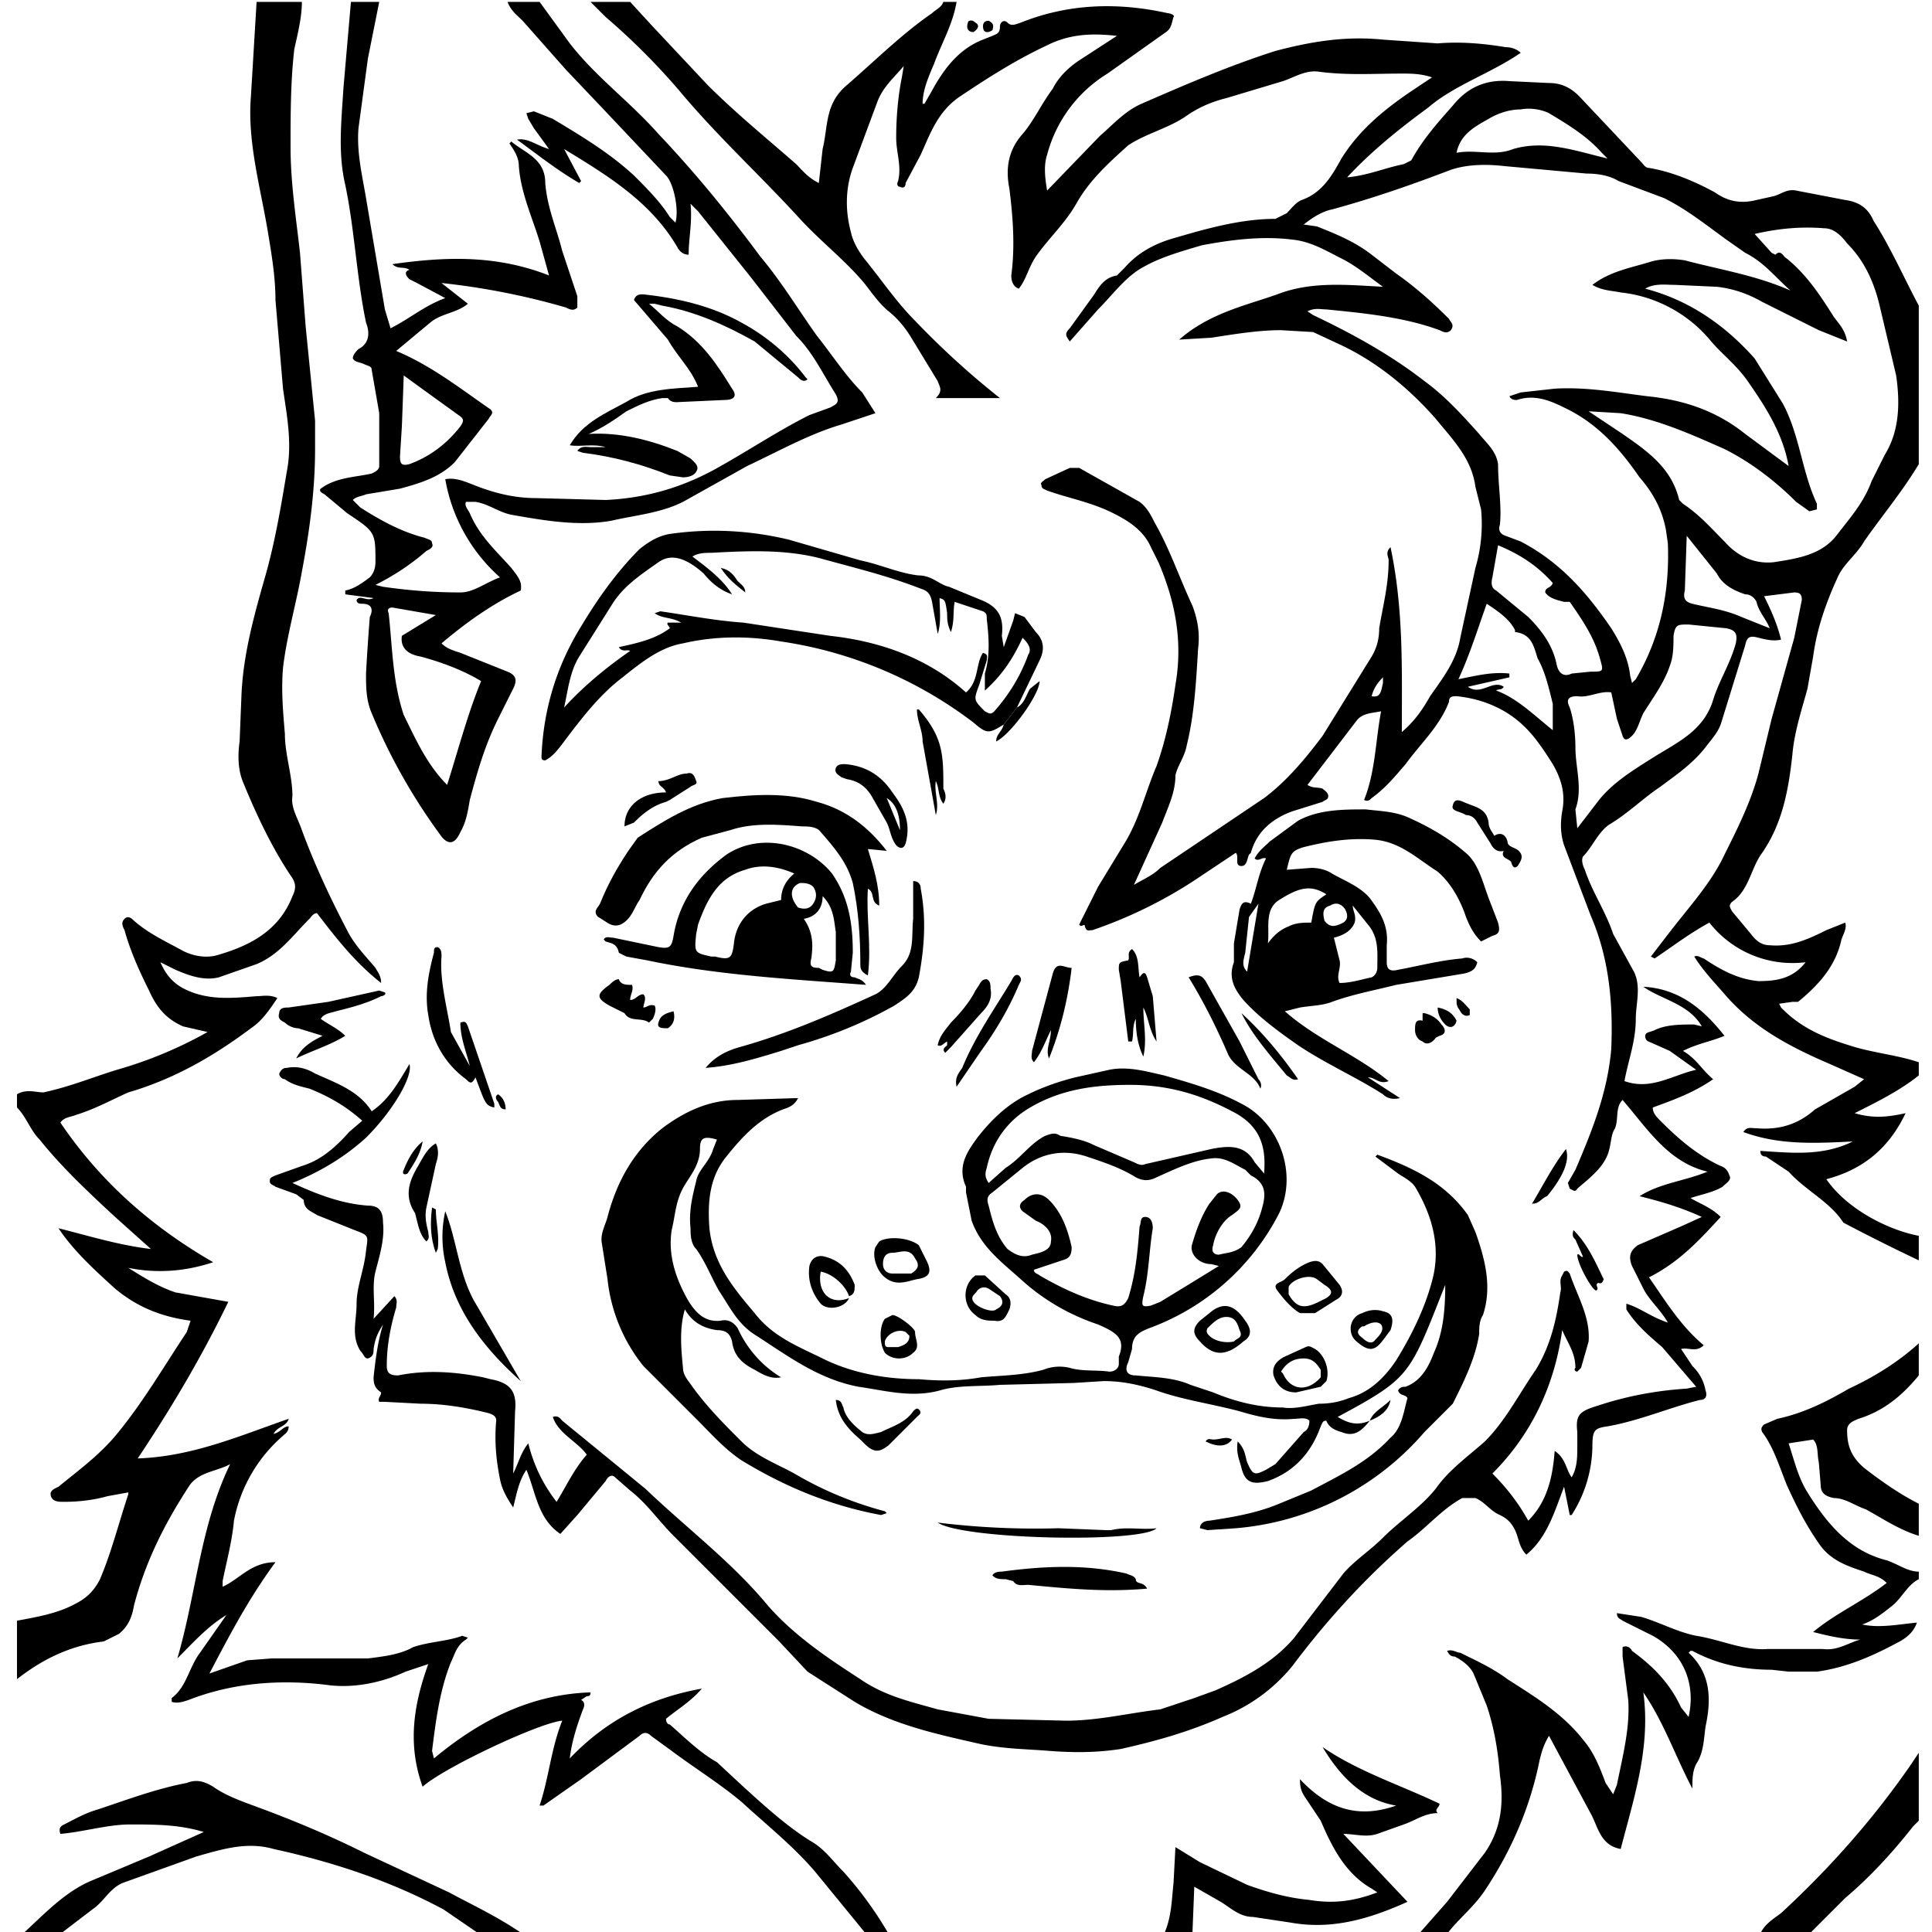
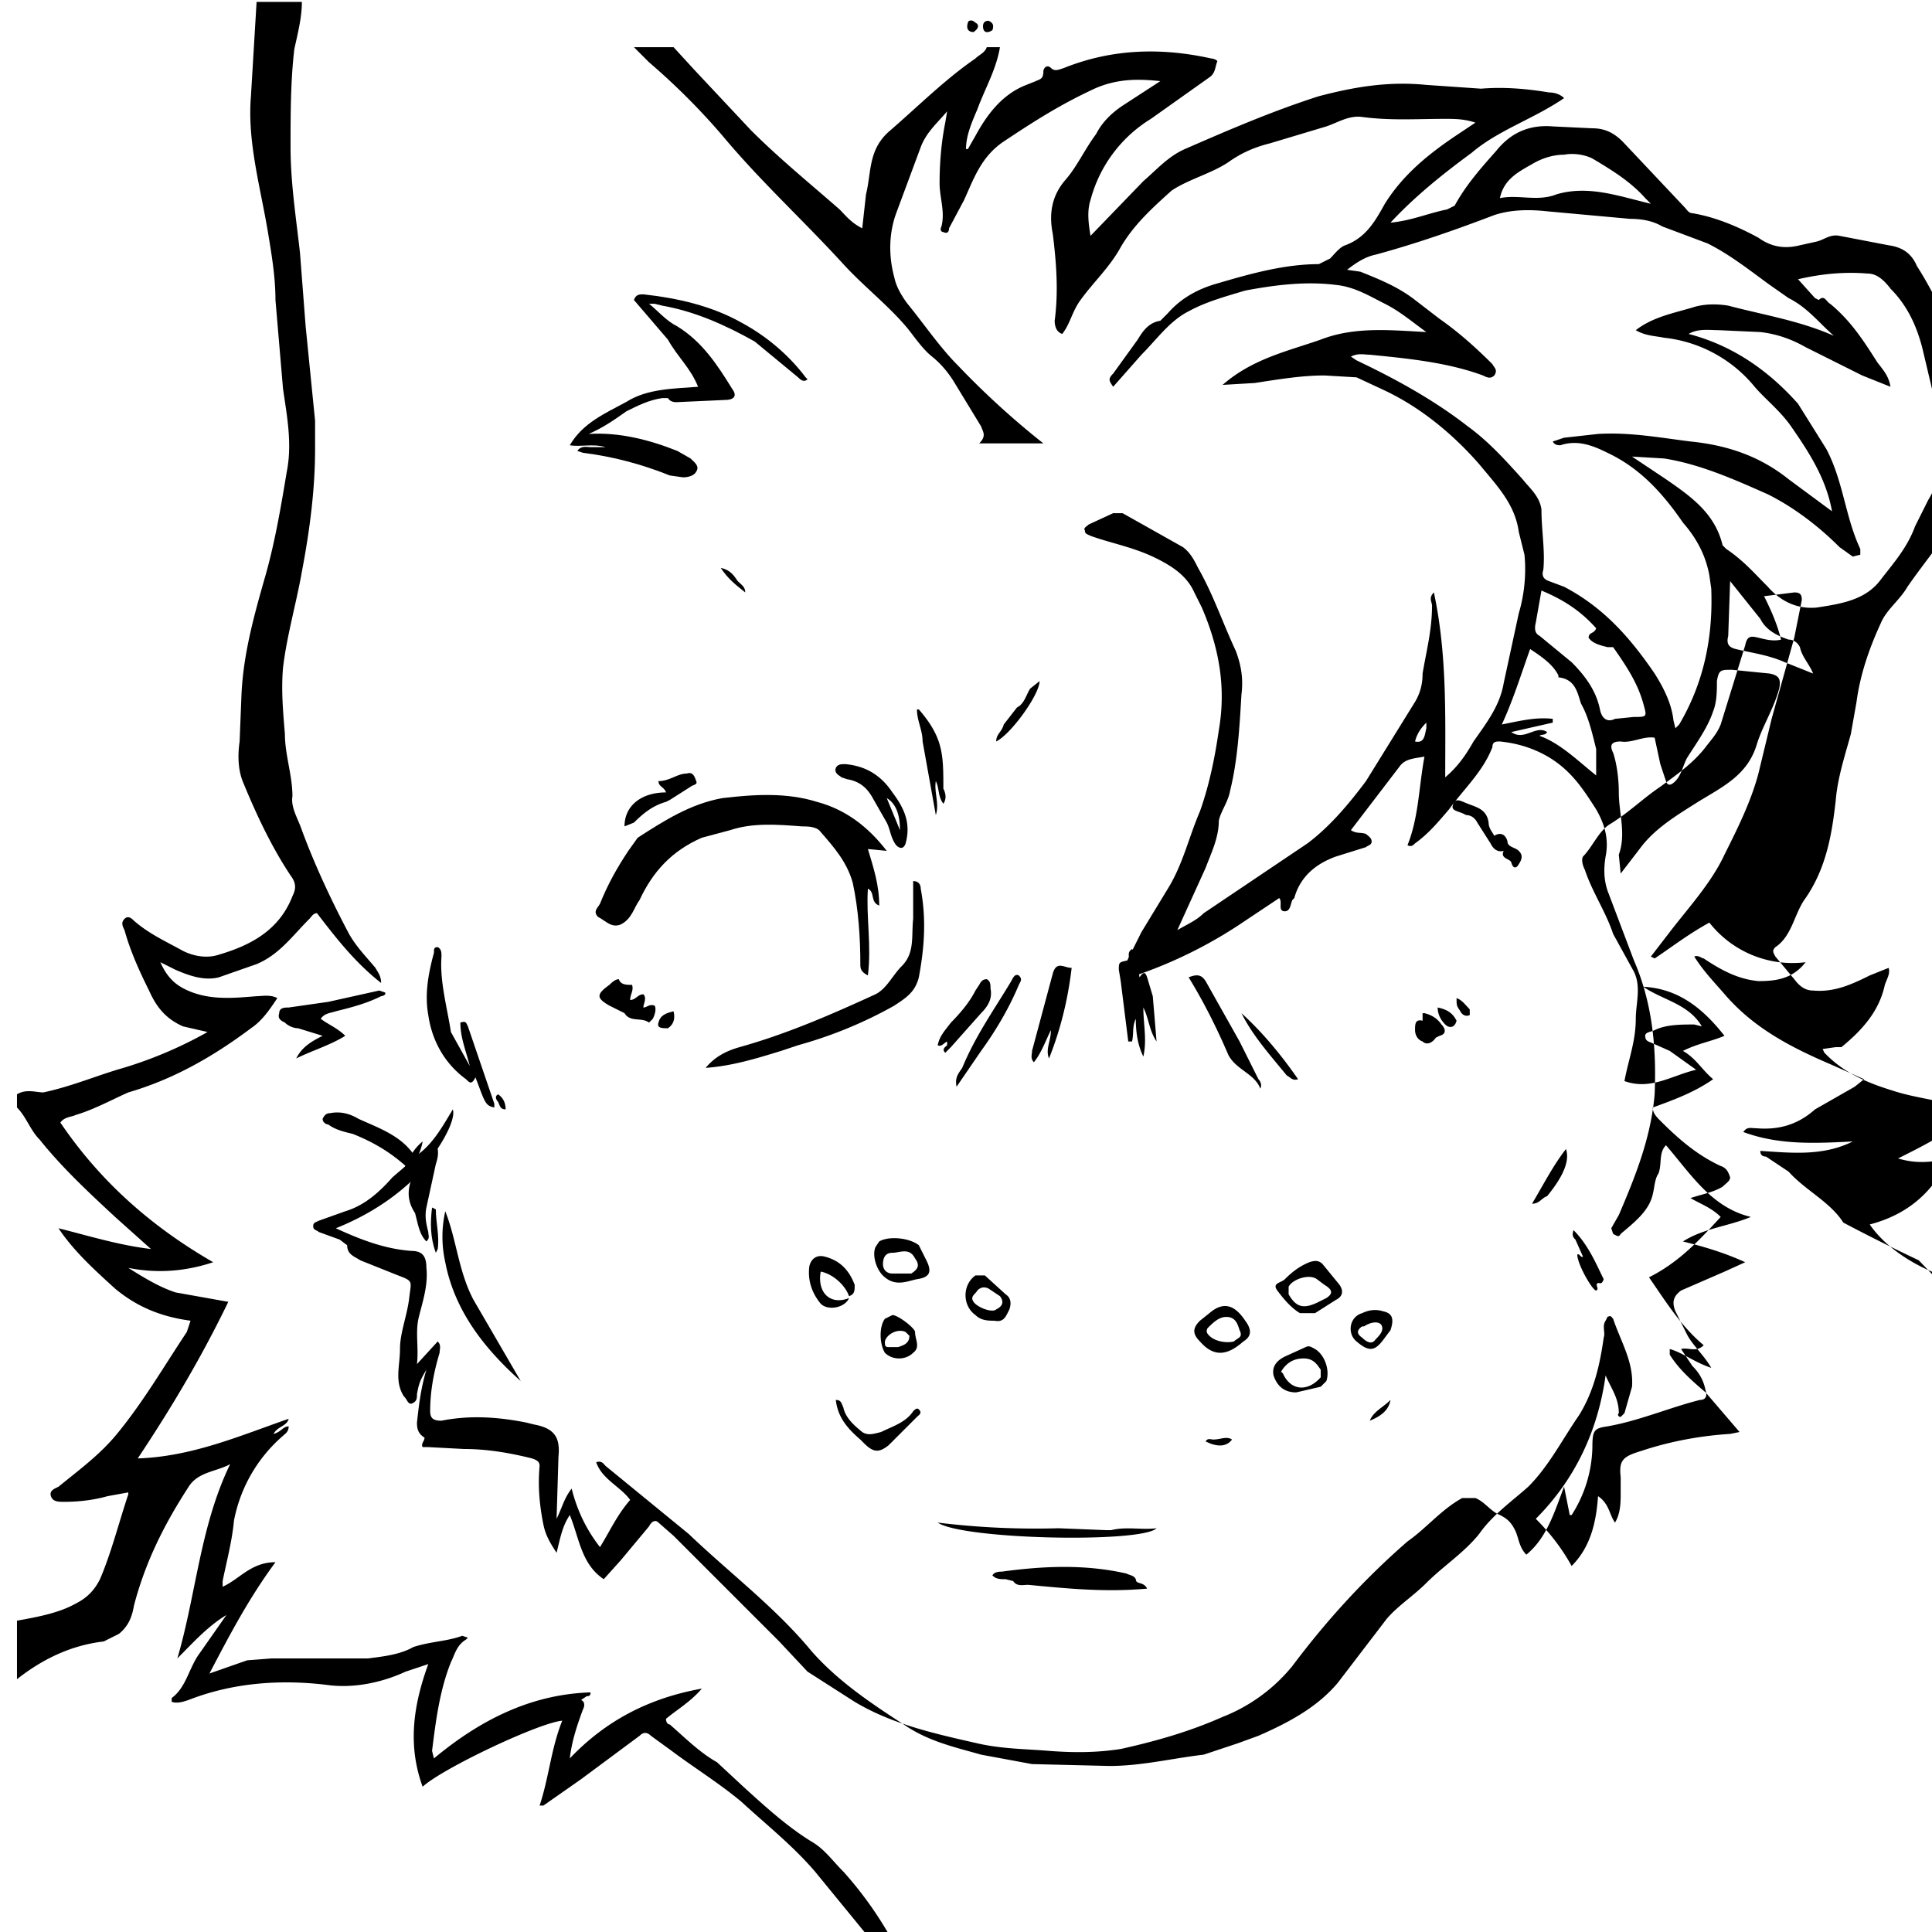
<svg xmlns="http://www.w3.org/2000/svg" xml:space="preserve" viewBox="0 0 1008 1024" width="192" height="192">
-   <path d="M1009 668a1015 1015 0 0 1-40-20c-7-11-20-17-29-27l-12-8c-2 0-3-1-3-3 16 1 33 3 49-5-20 1-39 2-58-5 2-3 4-2 7-2 12 1 22-2 31-10l21-12 5-4-18-8c-21-9-40-19-55-36-6-7-12-13-17-21 2-1 4 1 5 1 9 6 18 11 29 12 9 0 18-1 25-10a56 56 0 0 1-51-21c-11 6-20 13-29 19l-2-1 10-13c10-13 22-26 29-41 7-14 14-28 18-43l7-29 12-43 4-20c0-3-1-4-4-4l-16 2c4 8 7 15 9 23-4 1-8 0-12-1s-6-1-7 4l-13 42c-2 5-5 8-8 12-7 9-16 15-24 21-9 6-17 14-27 20-6 4-9 12-14 17-1 2 0 5 1 7 4 12 11 22 15 34l11 20c4 8 1 17 1 25 0 12-4 22-6 33 14 5 25-3 38-6l-14-10-9-4c-2-1-4-1-4-4 0-2 3-2 5-3 6-3 14-3 21-3l4 1c-7-12-21-14-31-21 19 1 32 12 43 26-7 3-14 4-22 8 7 4 10 10 16 15-10 7-21 11-32 15 0 3 2 5 4 7 9 9 19 18 32 24 3 1 4 3 5 6 0 2-2 3-4 5-5 3-11 4-17 6 5 3 11 5 16 10-11 12-22 24-38 32 9 13 17 26 29 36-4 4-8 1-12 2l6 9c4 4 6 8 7 13 1 3 0 5-3 5-16 4-32 11-49 14-7 1-8 2-8 11a69 69 0 0 1-11 36h-1l-3-15c-5 13-9 27-20 36-4-4-4-9-6-13s-4-6-8-8c-5-2-8-7-13-9h-7c-11 6-19 16-29 23-23 20-43 42-61 66a90 90 0 0 1-37 27c-18 8-36 13-54 17-13 2-25 2-38 1-12-1-25-1-38-4-22-5-45-10-65-22l-25-16-15-16-56-56c-8-8-14-17-23-24l-8-7c-2-2-4 0-5 2l-15 18-9 10c-12-8-13-22-18-34-4 6-5 12-7 20-4-6-6-10-7-15-2-10-3-20-2-31 0-2-1-3-4-4-12-3-24-5-36-5l-19-1h-3c-1-2 1-3 1-5-3-2-4-4-4-8 1-9 2-18 5-28-3 5-4 7-5 13 0 2 0 4-3 5-2 0-2-2-4-4-5-8-2-16-2-25s4-18 5-28c1-8 2-8-6-11l-20-8c-3-2-7-3-7-8l-4-3-11-4c-1-1-3-1-3-3s1-2 3-3l14-5c10-3 18-10 25-18l7-6c-9-8-18-13-28-17-4-1-9-2-13-5-1 0-3-1-3-3 1-2 2-3 4-3 5-1 10 0 15 3 11 5 23 9 30 20 9-6 14-15 20-25 2 6-8 24-23 39-11 10-24 18-39 24 13 6 26 11 40 12 6 0 8 3 8 9 1 9-2 18-4 26s0 16-1 25l11-12c2 2 1 4 1 6-3 10-5 20-5 31 0 4 2 5 6 5 15-3 30-2 45 1l4 1c11 2 14 7 13 17l-1 33c3-6 4-11 8-16 3 12 8 22 15 31 5-8 9-17 16-25-5-7-15-11-18-20 3-1 4 1 5 2l44 36c22 21 46 39 65 62 14 16 32 28 49 39 13 9 27 12 41 16l27 5 41 1c17 0 33-4 50-6l18-6 11-4c16-7 31-15 42-28l26-34c6-7 14-12 21-19 9-9 20-16 28-26 7-10 17-17 26-25 11-11 18-25 27-38 8-13 11-27 13-41 1-3-1-6 1-9l1-2c2-1 2 0 3 1 4 12 11 23 10 36l-4 14-2 2c-1 0-2-1-1-2 0-8-4-13-7-20-4 29-16 55-37 76 8 8 14 16 19 25 10-10 13-23 14-37 6 4 6 10 9 14 3-5 3-11 3-16v-8c-1-9 1-11 11-14 15-5 31-8 47-9l5-1-18-21c-7-6-14-12-19-20v-3c7 2 13 7 22 10-4-7-10-12-13-18l-6-12c-2-5-1-8 3-11l23-10 11-5c-11-5-21-8-33-11 11-7 24-8 36-13-21-5-32-23-45-38-4 4-2 10-4 15-2 3-2 7-3 11-2 9-10 15-17 21-1 2-2 1-4 0l-1-3 4-7c9-21 17-41 19-64 1-24-1-48-11-71l-14-37c-2-6-2-12-1-18 2-10-1-18-5-25-7-11-13-20-24-27-8-5-17-8-27-9-2 0-4 0-4 3-5 13-15 22-23 33-6 7-11 13-18 18-1 1-2 2-4 1 6-15 6-31 9-47-5 1-10 1-13 5l-26 34c3 2 5 1 8 2 1 1 3 2 3 4s-2 2-3 3l-16 5c-11 4-19 11-22 22l-1 1c-1 2-1 6-4 6-4 0-1-5-3-7l-18 12a241 241 0 0 1-58 29c-2 0-3 1-4-2 0-2-2 1-3-1l10-20 14-23c8-13 11-27 17-41 5-14 8-29 10-43 4-23 0-44-9-65l-4-8c-4-9-12-14-20-18-12-6-24-8-35-12-2-1-3-1-3-3-1-1 1-2 2-3l13-6h5l32 18c4 3 6 7 8 11 8 14 13 29 20 44 3 8 4 15 3 23-1 17-2 35-6 51-1 6-5 11-6 16 0 9-4 17-7 25l-15 33c5-3 10-5 14-9l55-37c12-9 22-21 31-33l26-42c3-5 4-10 4-15 2-12 5-23 5-36 0-2-2-4 1-7 7 33 6 65 6 98 7-6 11-12 15-19 7-10 14-19 16-31l8-37c3-10 4-21 3-31l-3-12c-2-15-12-25-21-36-14-16-31-30-50-39l-15-7-17-1c-12 0-24 2-37 4l-17 1c16-14 35-18 52-24 18-7 37-5 56-4-7-5-14-11-22-15s-16-9-26-10c-16-2-32 0-48 3-10 3-21 6-30 11-10 5-17 15-25 23l-15 17c-2-3-3-4 0-7l13-18c3-5 6-9 12-10l4-4c7-8 16-13 27-16 17-5 35-10 53-10l6-3c2-2 5-6 8-7 11-4 16-13 21-22 10-16 24-27 39-37l6-4 3-2c-6-2-11-2-16-2-15 0-29 1-44-1-7-1-13 3-19 5l-30 9c-8 2-15 5-22 10-9 6-21 9-30 15-10 9-20 18-27 30-6 11-15 19-22 29-4 6-5 12-9 17-3-1-4-4-4-7 2-15 1-30-1-46-2-10-1-20 7-29 6-7 10-16 16-24 3-6 8-11 14-15l20-13c-10-1-23-2-37 5-17 8-31 17-46 27-12 8-16 20-21 31l-8 15c0 2-1 3-3 2-1 0-2-1-1-3 2-8-1-15-1-23 0-11 1-22 3-32l1-6c-5 6-11 11-14 19l-13 35c-4 11-4 23-1 34 1 5 4 10 7 14 9 11 17 23 27 33a438 438 0 0 0 45 41h-34c4-4 2-6 1-9l-14-23c-3-5-7-10-12-14s-9-10-13-15c-10-12-23-22-34-34-21-23-44-44-64-68-12-14-25-27-39-39l-8-8h21l11 12 30 32c15 15 31 28 47 42 3 3 6 7 12 10l2-18c3-12 1-24 13-34 15-13 29-27 45-38 2-2 5-3 6-6h7c-2 12-8 22-12 33-3 7-6 14-6 21h1l4-7c6-11 14-22 27-27l5-2c2-1 4-1 4-5 0-2 2-4 4-2s4 1 7 0c25-10 51-11 78-5 1 0 4 1 3 2-1 3-1 6-4 8l-31 22a72 72 0 0 0-32 43c-2 6-1 13 0 19l28-29c7-6 13-13 22-17 23-10 46-20 71-28 19-5 37-8 57-6l29 2c12-1 24 0 36 2 3 0 6 1 8 3-16 11-35 17-49 29-15 11-30 23-43 37 11-1 20-5 30-7l4-2c6-11 14-20 22-29 8-10 18-14 30-13l21 1c6 0 11 2 16 7l33 35c1 1 2 3 4 3 12 2 24 7 35 13 7 5 14 6 22 4l9-2c4-1 7-4 12-3l26 5c7 1 12 4 15 11 9 14 16 30 24 45v84c-9 15-20 28-29 41-4 7-11 12-14 19-6 13-11 27-13 42l-3 17c-3 11-7 23-8 35-2 18-5 36-16 52-6 8-7 20-16 26-2 2-1 3 0 5l10 12c3 4 6 6 10 6 11 1 20-3 30-8l10-4c1 3-1 6-2 9-3 14-12 24-23 33h-3l-7 1 1 2 1 1c10 10 22 15 35 19 12 4 25 5 37 9v7c-10 8-22 14-34 20 10 3 18 2 27 0-9 19-23 30-42 35 11 16 33 27 49 30v13m-92-534-10-7c-11-8-21-16-33-22l-24-9c-5-3-11-4-17-4l-44-4c-9-1-19-1-28 2-21 8-41 15-63 21-5 1-10 4-15 8l7 1c10 4 20 8 29 15l13 10c10 7 19 15 28 24 1 2 3 3 1 6-2 2-4 1-6 0-19-7-40-9-60-11-3 0-6-1-10 1l3 2c21 10 41 21 59 35 11 8 20 18 29 28 4 5 9 9 10 16 0 11 2 22 1 32-1 3 0 5 3 6l8 3c21 11 35 27 48 46 5 8 9 16 10 25l1 4 2-2c13-22 18-46 17-72l-1-7c-2-11-7-20-14-28-11-16-23-29-40-37-8-4-16-7-25-4-1 0-3 0-4-2l6-2 18-2c17-1 33 2 49 4 20 2 37 8 52 20l23 17c-3-17-12-31-21-44-6-9-14-15-20-22a72 72 0 0 0-48-26c-5-1-10-1-15-4 9-7 20-9 30-12 6-2 13-2 19-1 19 5 38 8 56 16-8-7-14-15-24-20m5 56 15 24c9 17 10 36 18 53v3l-4 1-7-5c-11-11-24-21-38-28-18-8-36-16-55-19l-17-1 18 12c13 9 26 18 30 35l2 2c9 6 15 13 22 20 7 8 16 12 26 11 13-2 26-4 34-15 7-9 14-17 18-28l7-14c8-13 8-28 6-42l-9-38c-3-12-8-23-17-32-3-4-7-8-12-8-12-1-24 0-37 3l9 10 2 1c3-3 4 1 6 2 11 9 18 20 25 31 3 4 6 7 7 13l-15-6-30-15c-7-4-15-7-24-8l-22-1c-5 0-11-1-16 2 23 6 42 19 58 37m-73 191-3-14c-6-1-12 3-18 2-5 0-6 2-4 6 2 6 3 14 3 21 0 11 4 22 0 33l1 10 10-13c8-11 20-18 31-25 13-8 26-14 31-30 3-10 9-19 12-30 1-5 0-7-5-8l-20-2c-6 0-7 0-8 6 0 5 0 11-2 16-3 9-9 17-14 25-2 4-3 9-6 12-2 2-4 3-5 0l-3-9m-47-54c7 7 13 15 15 25 1 5 4 7 8 5l10-1c7 0 7 0 5-7-3-11-9-20-16-30h-3c-4-1-8-2-10-5 0-3 3-2 4-5-8-9-17-15-29-20l-3 17c-1 4 0 6 2 7l17 14m-7 7c-3-6-9-10-15-14-5 14-9 27-15 40 10-2 18-4 27-3v2l-22 5c7 5 13-4 19 0-1 2-3 1-4 2 11 4 20 13 30 21v-14c-2-8-4-17-8-24-2-6-3-13-12-14v-1m-1-255c17-5 33 1 50 5l-3-3c-8-9-18-15-28-21-4-2-10-3-15-2-6 0-12 2-17 5-7 4-15 8-17 18 10-2 20 2 30-2m121 248 15 6c-2-5-6-9-7-14-1-2-3-4-6-4-6-2-12-5-15-11l-16-20-1 29c-1 4 0 6 4 7 8 2 17 3 26 7m-190 35v-3c-3 3-5 6-6 10 5 1 5-3 6-7z" />
+   <path d="M1009 668a1015 1015 0 0 1-40-20c-7-11-20-17-29-27l-12-8c-2 0-3-1-3-3 16 1 33 3 49-5-20 1-39 2-58-5 2-3 4-2 7-2 12 1 22-2 31-10l21-12 5-4-18-8c-21-9-40-19-55-36-6-7-12-13-17-21 2-1 4 1 5 1 9 6 18 11 29 12 9 0 18-1 25-10a56 56 0 0 1-51-21c-11 6-20 13-29 19l-2-1 10-13c10-13 22-26 29-41 7-14 14-28 18-43l7-29 12-43 4-20c0-3-1-4-4-4l-16 2c4 8 7 15 9 23-4 1-8 0-12-1s-6-1-7 4l-13 42c-2 5-5 8-8 12-7 9-16 15-24 21-9 6-17 14-27 20-6 4-9 12-14 17-1 2 0 5 1 7 4 12 11 22 15 34l11 20c4 8 1 17 1 25 0 12-4 22-6 33 14 5 25-3 38-6l-14-10-9-4c-2-1-4-1-4-4 0-2 3-2 5-3 6-3 14-3 21-3l4 1c-7-12-21-14-31-21 19 1 32 12 43 26-7 3-14 4-22 8 7 4 10 10 16 15-10 7-21 11-32 15 0 3 2 5 4 7 9 9 19 18 32 24 3 1 4 3 5 6 0 2-2 3-4 5-5 3-11 4-17 6 5 3 11 5 16 10-11 12-22 24-38 32 9 13 17 26 29 36-4 4-8 1-12 2l6 9c4 4 6 8 7 13 1 3 0 5-3 5-16 4-32 11-49 14-7 1-8 2-8 11a69 69 0 0 1-11 36h-1l-3-15c-5 13-9 27-20 36-4-4-4-9-6-13s-4-6-8-8c-5-2-8-7-13-9h-7c-11 6-19 16-29 23-23 20-43 42-61 66a90 90 0 0 1-37 27c-18 8-36 13-54 17-13 2-25 2-38 1-12-1-25-1-38-4-22-5-45-10-65-22l-25-16-15-16-56-56l-8-7c-2-2-4 0-5 2l-15 18-9 10c-12-8-13-22-18-34-4 6-5 12-7 20-4-6-6-10-7-15-2-10-3-20-2-31 0-2-1-3-4-4-12-3-24-5-36-5l-19-1h-3c-1-2 1-3 1-5-3-2-4-4-4-8 1-9 2-18 5-28-3 5-4 7-5 13 0 2 0 4-3 5-2 0-2-2-4-4-5-8-2-16-2-25s4-18 5-28c1-8 2-8-6-11l-20-8c-3-2-7-3-7-8l-4-3-11-4c-1-1-3-1-3-3s1-2 3-3l14-5c10-3 18-10 25-18l7-6c-9-8-18-13-28-17-4-1-9-2-13-5-1 0-3-1-3-3 1-2 2-3 4-3 5-1 10 0 15 3 11 5 23 9 30 20 9-6 14-15 20-25 2 6-8 24-23 39-11 10-24 18-39 24 13 6 26 11 40 12 6 0 8 3 8 9 1 9-2 18-4 26s0 16-1 25l11-12c2 2 1 4 1 6-3 10-5 20-5 31 0 4 2 5 6 5 15-3 30-2 45 1l4 1c11 2 14 7 13 17l-1 33c3-6 4-11 8-16 3 12 8 22 15 31 5-8 9-17 16-25-5-7-15-11-18-20 3-1 4 1 5 2l44 36c22 21 46 39 65 62 14 16 32 28 49 39 13 9 27 12 41 16l27 5 41 1c17 0 33-4 50-6l18-6 11-4c16-7 31-15 42-28l26-34c6-7 14-12 21-19 9-9 20-16 28-26 7-10 17-17 26-25 11-11 18-25 27-38 8-13 11-27 13-41 1-3-1-6 1-9l1-2c2-1 2 0 3 1 4 12 11 23 10 36l-4 14-2 2c-1 0-2-1-1-2 0-8-4-13-7-20-4 29-16 55-37 76 8 8 14 16 19 25 10-10 13-23 14-37 6 4 6 10 9 14 3-5 3-11 3-16v-8c-1-9 1-11 11-14 15-5 31-8 47-9l5-1-18-21c-7-6-14-12-19-20v-3c7 2 13 7 22 10-4-7-10-12-13-18l-6-12c-2-5-1-8 3-11l23-10 11-5c-11-5-21-8-33-11 11-7 24-8 36-13-21-5-32-23-45-38-4 4-2 10-4 15-2 3-2 7-3 11-2 9-10 15-17 21-1 2-2 1-4 0l-1-3 4-7c9-21 17-41 19-64 1-24-1-48-11-71l-14-37c-2-6-2-12-1-18 2-10-1-18-5-25-7-11-13-20-24-27-8-5-17-8-27-9-2 0-4 0-4 3-5 13-15 22-23 33-6 7-11 13-18 18-1 1-2 2-4 1 6-15 6-31 9-47-5 1-10 1-13 5l-26 34c3 2 5 1 8 2 1 1 3 2 3 4s-2 2-3 3l-16 5c-11 4-19 11-22 22l-1 1c-1 2-1 6-4 6-4 0-1-5-3-7l-18 12a241 241 0 0 1-58 29c-2 0-3 1-4-2 0-2-2 1-3-1l10-20 14-23c8-13 11-27 17-41 5-14 8-29 10-43 4-23 0-44-9-65l-4-8c-4-9-12-14-20-18-12-6-24-8-35-12-2-1-3-1-3-3-1-1 1-2 2-3l13-6h5l32 18c4 3 6 7 8 11 8 14 13 29 20 44 3 8 4 15 3 23-1 17-2 35-6 51-1 6-5 11-6 16 0 9-4 17-7 25l-15 33c5-3 10-5 14-9l55-37c12-9 22-21 31-33l26-42c3-5 4-10 4-15 2-12 5-23 5-36 0-2-2-4 1-7 7 33 6 65 6 98 7-6 11-12 15-19 7-10 14-19 16-31l8-37c3-10 4-21 3-31l-3-12c-2-15-12-25-21-36-14-16-31-30-50-39l-15-7-17-1c-12 0-24 2-37 4l-17 1c16-14 35-18 52-24 18-7 37-5 56-4-7-5-14-11-22-15s-16-9-26-10c-16-2-32 0-48 3-10 3-21 6-30 11-10 5-17 15-25 23l-15 17c-2-3-3-4 0-7l13-18c3-5 6-9 12-10l4-4c7-8 16-13 27-16 17-5 35-10 53-10l6-3c2-2 5-6 8-7 11-4 16-13 21-22 10-16 24-27 39-37l6-4 3-2c-6-2-11-2-16-2-15 0-29 1-44-1-7-1-13 3-19 5l-30 9c-8 2-15 5-22 10-9 6-21 9-30 15-10 9-20 18-27 30-6 11-15 19-22 29-4 6-5 12-9 17-3-1-4-4-4-7 2-15 1-30-1-46-2-10-1-20 7-29 6-7 10-16 16-24 3-6 8-11 14-15l20-13c-10-1-23-2-37 5-17 8-31 17-46 27-12 8-16 20-21 31l-8 15c0 2-1 3-3 2-1 0-2-1-1-3 2-8-1-15-1-23 0-11 1-22 3-32l1-6c-5 6-11 11-14 19l-13 35c-4 11-4 23-1 34 1 5 4 10 7 14 9 11 17 23 27 33a438 438 0 0 0 45 41h-34c4-4 2-6 1-9l-14-23c-3-5-7-10-12-14s-9-10-13-15c-10-12-23-22-34-34-21-23-44-44-64-68-12-14-25-27-39-39l-8-8h21l11 12 30 32c15 15 31 28 47 42 3 3 6 7 12 10l2-18c3-12 1-24 13-34 15-13 29-27 45-38 2-2 5-3 6-6h7c-2 12-8 22-12 33-3 7-6 14-6 21h1l4-7c6-11 14-22 27-27l5-2c2-1 4-1 4-5 0-2 2-4 4-2s4 1 7 0c25-10 51-11 78-5 1 0 4 1 3 2-1 3-1 6-4 8l-31 22a72 72 0 0 0-32 43c-2 6-1 13 0 19l28-29c7-6 13-13 22-17 23-10 46-20 71-28 19-5 37-8 57-6l29 2c12-1 24 0 36 2 3 0 6 1 8 3-16 11-35 17-49 29-15 11-30 23-43 37 11-1 20-5 30-7l4-2c6-11 14-20 22-29 8-10 18-14 30-13l21 1c6 0 11 2 16 7l33 35c1 1 2 3 4 3 12 2 24 7 35 13 7 5 14 6 22 4l9-2c4-1 7-4 12-3l26 5c7 1 12 4 15 11 9 14 16 30 24 45v84c-9 15-20 28-29 41-4 7-11 12-14 19-6 13-11 27-13 42l-3 17c-3 11-7 23-8 35-2 18-5 36-16 52-6 8-7 20-16 26-2 2-1 3 0 5l10 12c3 4 6 6 10 6 11 1 20-3 30-8l10-4c1 3-1 6-2 9-3 14-12 24-23 33h-3l-7 1 1 2 1 1c10 10 22 15 35 19 12 4 25 5 37 9v7c-10 8-22 14-34 20 10 3 18 2 27 0-9 19-23 30-42 35 11 16 33 27 49 30v13m-92-534-10-7c-11-8-21-16-33-22l-24-9c-5-3-11-4-17-4l-44-4c-9-1-19-1-28 2-21 8-41 15-63 21-5 1-10 4-15 8l7 1c10 4 20 8 29 15l13 10c10 7 19 15 28 24 1 2 3 3 1 6-2 2-4 1-6 0-19-7-40-9-60-11-3 0-6-1-10 1l3 2c21 10 41 21 59 35 11 8 20 18 29 28 4 5 9 9 10 16 0 11 2 22 1 32-1 3 0 5 3 6l8 3c21 11 35 27 48 46 5 8 9 16 10 25l1 4 2-2c13-22 18-46 17-72l-1-7c-2-11-7-20-14-28-11-16-23-29-40-37-8-4-16-7-25-4-1 0-3 0-4-2l6-2 18-2c17-1 33 2 49 4 20 2 37 8 52 20l23 17c-3-17-12-31-21-44-6-9-14-15-20-22a72 72 0 0 0-48-26c-5-1-10-1-15-4 9-7 20-9 30-12 6-2 13-2 19-1 19 5 38 8 56 16-8-7-14-15-24-20m5 56 15 24c9 17 10 36 18 53v3l-4 1-7-5c-11-11-24-21-38-28-18-8-36-16-55-19l-17-1 18 12c13 9 26 18 30 35l2 2c9 6 15 13 22 20 7 8 16 12 26 11 13-2 26-4 34-15 7-9 14-17 18-28l7-14c8-13 8-28 6-42l-9-38c-3-12-8-23-17-32-3-4-7-8-12-8-12-1-24 0-37 3l9 10 2 1c3-3 4 1 6 2 11 9 18 20 25 31 3 4 6 7 7 13l-15-6-30-15c-7-4-15-7-24-8l-22-1c-5 0-11-1-16 2 23 6 42 19 58 37m-73 191-3-14c-6-1-12 3-18 2-5 0-6 2-4 6 2 6 3 14 3 21 0 11 4 22 0 33l1 10 10-13c8-11 20-18 31-25 13-8 26-14 31-30 3-10 9-19 12-30 1-5 0-7-5-8l-20-2c-6 0-7 0-8 6 0 5 0 11-2 16-3 9-9 17-14 25-2 4-3 9-6 12-2 2-4 3-5 0l-3-9m-47-54c7 7 13 15 15 25 1 5 4 7 8 5l10-1c7 0 7 0 5-7-3-11-9-20-16-30h-3c-4-1-8-2-10-5 0-3 3-2 4-5-8-9-17-15-29-20l-3 17c-1 4 0 6 2 7l17 14m-7 7c-3-6-9-10-15-14-5 14-9 27-15 40 10-2 18-4 27-3v2l-22 5c7 5 13-4 19 0-1 2-3 1-4 2 11 4 20 13 30 21v-14c-2-8-4-17-8-24-2-6-3-13-12-14v-1m-1-255c17-5 33 1 50 5l-3-3c-8-9-18-15-28-21-4-2-10-3-15-2-6 0-12 2-17 5-7 4-15 8-17 18 10-2 20 2 30-2m121 248 15 6c-2-5-6-9-7-14-1-2-3-4-6-4-6-2-12-5-15-11l-16-20-1 29c-1 4 0 6 4 7 8 2 17 3 26 7m-190 35v-3c-3 3-5 6-6 10 5 1 5-3 6-7z" />
  <path d="m451 1025-27-33c-12-14-26-25-39-37-12-10-25-18-37-27l-11-8c-2-2-4-2-6 0l-31 23-20 14h-2c5-15 6-30 12-45-12 1-63 25-74 35-8-22-5-43 3-65l-12 4c-13 6-28 9-42 7-25-3-50-1-73 8-3 1-6 2-9 1v-2c8-6 9-16 15-24l14-20c-10 6-18 15-26 23 10-34 12-70 28-103-7 4-17 4-22 12-13 20-23 40-29 63-1 6-3 11-8 15l-8 4c-17 2-32 9-46 20v-31c11-2 22-4 31-9 6-3 10-7 13-13 6-14 10-30 15-45v-1l-11 2c-7 2-15 3-23 3-3 0-6 0-7-3s2-4 4-5c11-9 22-17 31-28 14-17 25-36 37-54l2-6c-15-2-28-7-40-17-11-10-22-20-30-32 16 4 32 9 49 11l-19-17c-14-13-28-26-40-41-5-5-7-12-12-17v-7c5-3 10-1 14-1 14-3 26-8 39-12a221 221 0 0 0 48-20l-13-3c-9-4-14-10-18-19-5-10-10-21-13-32-1-2-2-4 0-6s4 0 5 1c8 7 17 11 26 16 6 3 13 4 19 2 17-5 32-13 39-31 2-4 2-7-1-11-10-15-18-32-25-49-3-7-3-15-2-22l1-25c1-22 7-43 13-64 5-18 8-36 11-54 3-15 0-30-2-44l-4-47c0-12-2-24-4-36-4-24-11-48-9-72l3-50h24c0 8-2 16-4 25-2 17-2 35-2 52 0 19 3 38 5 56l3 39 5 50v15c0 22-3 44-7 65-3 17-8 34-10 51-1 12 0 23 1 35 0 11 4 22 4 33-1 6 3 12 5 18 7 19 16 38 25 55 4 7 9 12 14 18 1 2 3 4 3 8-14-11-24-24-34-37-2 0-3 2-4 3-9 9-16 19-28 24l-20 7c-8 2-16-1-23-4l-8-4c4 9 9 13 17 16 11 4 22 3 34 2 3 0 7-1 11 1-4 6-8 12-14 16-20 15-41 27-65 34-9 4-18 9-28 12-2 1-6 1-8 4 21 31 48 55 81 74-15 5-30 6-45 3 8 5 16 10 25 13l28 5c-14 29-30 56-48 83 29-1 54-12 80-21-1 4-6 4-8 8 4-1 5-4 8-4 0 3-2 4-3 5a79 79 0 0 0-26 45c-1 11-4 22-6 32v3c9-4 15-13 28-13-14 19-24 38-35 59l20-7 13-1h51c8-1 17-2 24-6 9-3 18-3 26-6l3 1-1 1c-5 3-6 8-8 12-6 15-8 31-10 47l1 4c24-20 51-34 83-35 0 2-1 2-2 2l-3 2c2 1 2 3 1 5-3 8-6 17-7 26 19-20 42-32 70-37-6 7-13 11-19 16 0 2 1 3 2 3 8 7 16 15 25 20l14 13c11 10 23 21 36 29 7 4 11 10 17 16 9 10 17 21 24 33h-12z" />
-   <path d="m193 1-6 30-5 37c-1 13 2 25 4 37l10 59 3 10c10-5 18-12 29-16l-15-8-4-2c-2-2-3-4 0-5-3-2-6 0-9-3 28-4 55-5 83 6l-5-18c-4-13-10-26-11-40 0-5-3-9-5-12l1-1c7 6 18 9 18 22 1 13 6 24 9 36l8 24v6c-2 2-4 1-6 0a382 382 0 0 0-66-13l14 11c-6 5-14 5-20 10l-18 15c19 8 34 20 50 31 2 2 0 3-1 5l-18 23c-8 8-18 11-29 14l-18 3c-2 1-5 1-7 3l4 4c11 7 22 13 34 16 2 1 4 1 4 3 1 2-1 3-3 4-8 7-17 13-27 18l4 1c14 2 27 3 41 3 7 0 13-5 21-8a90 90 0 0 1-29-52c5-1 10 1 15 3 10 4 21 7 33 7l37 1c22-1 42-7 61-18 16-9 31-19 47-27l11-4c4-2 5-3 3-7-7-11-12-22-21-31l-24-31-28-35-4-4c1 10-1 18-1 27-3 0-5-2-6-4-14-24-37-38-60-52l9 17-1 1c-12-7-22-15-33-23 6-1 10 3 17 5l-8-11-3-5-1-3 4-1 10 4c15 9 30 18 43 30 7 7 14 14 19 22l3 3c2-7-1-21-5-25l-34-36-19-20-23-26c-3-3-6-5-8-10h17l16 22c14 18 32 31 47 48 19 20 37 42 54 65 11 13 20 28 30 42 8 10 15 21 24 30l7 11-18 6c-17 5-33 14-50 22l-34 19c-12 6-25 7-38 10-17 3-35 0-52-3-7-1-13-6-20-7h-5c-1 2 1 4 2 6 5 12 14 20 22 29 3 4 6 7 5 12-15 7-29 17-42 28 3 3 7 4 10 5l25 10c5 2 5 5 3 9l-8 16c-7 14-11 28-15 43-1 6-2 12-5 17-3 7-7 7-11 1a309 309 0 0 1-36-64c-3-7-3-14-3-21a1201 1201 0 0 1 2-30c2-4 1-7-4-7-1 0-3 0-3-2 2-3 5 1 9-1l-15-2v-2c5-1 9-4 13-7 2-2 3-5 3-8 0-16 0-16-15-26l-12-10c-2-1-3-2-2-3 8-6 18-6 27-8 2-1 4-2 4-4v-28l-4-23c0-2-2-2-4-3s-5-1-6-3c0-2 2-4 3-5 6-3 6-9 4-14-5-24-6-49-11-73-4-17-2-34-1-51l4-46h15m13 378c6 12 12 26 23 37 6-19 11-38 18-55-10-6-21-10-32-13-6-1-11-4-10-11l18-11-23-4c-2 0-3 1-2 3 2 18 2 36 8 54m-1-153-1 16c0 4 1 5 5 4 11-4 20-11 27-20 2-3 2-4-1-6l-18-13-11-8-1 27zm804 611c-6 3-9 10-14 14s-10 8-16 10c9 2 19 0 29-1-2 6-7 9-11 11-13 7-27 13-42 15h-15l-9-1c-15 0-29-3-42-10h-1l-1 1c12 11 12 25 9 39-1 7-1 14-5 20-2 4-2 8-2 13-9-17-15-35-26-51 4 29-5 56-12 83-11-2-12-12-16-19l-22-41c-3 5-4 9-5 13-5 25-15 48-29 69-6 9-14 15-20 23h-15l15-17 20-26c9-13 10-27 8-41-1-13-3-25-7-37l-7-17c-2-4-6-7-10-9-2 0-3-1-4-3 3-1 5 1 7 1 8 4 17 8 25 14 14 9 29 18 40 32 6 7 9 15 12 23l4 6 2-5c3-15 7-30 6-45l-3-23v-5c2-1 4 0 5 2 11 8 20 17 26 30l4 5c4-18-3-34-19-43l-16-8c-1-1-3-1-3-4l13 2c10 3 19 8 29 10 13 2 25 8 38 7h29c8 1 13-3 20-5-9 0-17-2-25-4 12-10 26-16 39-26-4-4-8-4-12-6-9-3-18-6-24-15-7-10-12-20-17-31-4-10-7-20-13-28-1-2 0-3 1-4l7-3c14-3 26-9 38-16 13-6 26-14 37-24v17c-9 11-19 19-32 23-2 1-6 2-6 6 0 8 2 14 9 20 9 7 19 14 29 19v17c-10-3-19-9-28-14-6-2-11-6-17-6-5-1-7-3-7-7l-1-12c-1-4 0-9-3-12l-13 2c3 9 5 18 10 26 10 16 22 31 42 36 6 2 11 6 17 6v4zm-763 188-19-13c-28-15-58-25-90-32-14-4-27 0-41 4l-39 14c-7 3-10 10-16 14l-17 13H4c11-10 22-22 36-28l31-13 29-13c-13-4-26-4-39-4-12 0-25 4-37 5-1-3 0-4 2-5 6-3 11-6 18-8 15-5 31-11 47-14 5-2 9-1 14 2 7 5 16 8 24 11 19 7 38 15 56 24l45 21c13 7 26 13 39 22h-23z" />
-   <path d="M609 1025c4-9 4-18 5-27l1-19 13 8 25 12c11 4 22 7 33 8 12 2 23 1 36-4l-3-2c-14-8-21-22-27-36l-8-12c-2-3-3-5-3-10 15 16 31 21 51 14-18-3-30-16-39-31 19 13 41 20 62 30 0 2-3 3-1 5-7 0-12 4-18 6l-14 5c-6 2-12 0-18 0l34 36c-20 9-40 15-62 11l-20-3c-7 0-12-5-17-8l-14-8-1 25h-15zm316 0c2-5 7-8 11-11 26-24 49-50 69-79l4-6v36l-3 3c-11 14-23 27-36 38l-19 19h-26zM718 753c-4 5-8 9-15 6-4-1-7-3-8-6-2 0-2 1-3 3-5 14-14 24-28 29-8 2-12 1-14-7-1-4-3-8-2-14 4 4 4 8 5 11 3 7 4 7 10 4l5-3 15-17c2-1 3-3 3-6-2-2-5-1-8-1-10 1-19-1-29-4-15-4-30-6-44-11-9-3-18-5-28-5l-16 1-39 1c-11 1-22 0-32 3-15 4-29 0-43-2-21-4-37-16-54-27-10-6-14-15-20-24-4-7-7-15-12-22-3-3-3-8-3-11-1-9 1-17 3-25 1-6 7-10 9-17l2-5c-7-2-9-1-9 5 0 8-5 14-8 19-5 8-5 16-7 24-2 13 2 25 8 36 4 7 9 13 18 12 4-1 7 1 9 4 5 11 13 20 23 26-5 1-9-1-14-4-6-3-11-7-12-15-1-4-3-6-8-6-7-1-13-4-17-11-3 10-2 21-1 31 0 4 3 7 5 10 8 11 17 20 26 29 8 8 19 12 28 17a190 190 0 0 0 48 20l1 1-3 1c-27-5-51-15-74-29-9-6-16-14-24-22l-28-28a88 88 0 0 1-19-46l-3-19c-1-5 2-10 3-14 5-19 14-35 29-47 12-9 25-15 40-15l32-1c-2 4-5 5-8 6-13 5-22 15-30 25-9 11-10 24-9 38 2 19 13 32 24 45 10 13 24 18 38 25 15 7 32 10 49 10 11 1 22 1 33-1 11-1 22-1 33-4 5-2 10-2 14-1 7 2 14 1 21 2 3 0 5-2 5-4v-4c4-10-2-13-11-17-15-5-29-13-41-24-10-9-21-17-26-31l-3-15v-3c-5-11 1-19 6-26 7-9 16-18 27-23 8-4 17-7 25-9l18-4c10-2 20 1 29 3 14 4 28 8 41 15 20 10 30 37 20 58a126 126 0 0 1-69 61c-5 2-9 4-9 11l-2 7c-2 4-1 7 4 7 10 1 20 1 29 5l12 4c12 5 24 8 37 8 6 1 13-1 19-2 6 0 11-1 16-3 11-3 19-11 25-20 8-13 15-27 19-42 5-18 0-35-9-50-2-3-6-5-9-7l-12-9 1-1c19 7 36 15 48 32l4 9c5 14 9 29 4 44-2 3-2 7-2 10-2 13-8 25-14 37l-3 3-12 12a148 148 0 0 1-100 51l-15 1-4-1c0-3 3-4 5-4 13-2 25-4 37-9l17-7c15-8 30-15 42-28 6-5 7-14 9-21-1-2-4-1-5-4 1-2 3-2 4-2 8-3 12-10 15-18 5-11 6-23 6-36-19 48-18 49-57 70 5 3 10 5 17 2M568 613c-12-4-24-2-34 6l-16 13c-3 2-3 4-2 7 2 8 4 16 10 23 4 3 8 5 13 3 4-1 10-2 10-7 1-5-3-9-8-11l-7-5c-2-2-2-4 1-6 4-4 9-4 13 0 7 7 10 16 12 25 0 4-1 6-5 7l-15 5c0 2 2 2 3 3 12 7 25 13 39 16 4 1 6 0 8-4 4-13 5-25 6-38 1-2 0-5 3-5s4 3 4 6c-2 12-2 24-5 36-1 5-1 6 4 5l5-2 18-11 13-8-4-1c-7 0-12-6-10-11 2-7 5-15 9-21l4-5c3-3 8-1 11 3s1 5-3 8c-5 3-9 10-10 16-1 3 0 5 3 5 4-1 8-1 12-4 5-6 9-13 11-21 2-7 2-13-6-17l-3-3c-6-3-11-7-18-6-10 1-20 6-29 10-4 2-7 2-11 0-8-5-17-8-26-11m-14-11c6 1 12 2 18 5l21 9c2 1 4 2 6 1l35-8c10-2 18-2 23 7l5 6c1-13-1-25-17-33-17-9-34-14-54-14-18 0-36 2-53 12-12 7-20 18-23 32-1 3-1 5 1 8l9-8c8-5 13-13 21-17 3-1 5-2 8 0zm178-80c-12 3-23 5-34 9-5 2-11 2-17 3l-8 2c17 15 38 23 55 37-5 2-7-2-11-2l17 11c-4 1-7 0-9-2-14-9-30-16-45-26-10-7-21-15-29-24-5-6-8-12-5-20v-10l3-18c1-3 2-5 6-3 3-8 4-16 8-24-2-1-4 2-6 0 2-4 5-6 8-9l15-11c11-6 24-6 36-6 8 1 16 1 24 5 11 5 21 11 30 19 6 6 8 15 11 23l5 13c1 4 1 6-3 7l-6 3c-4-4-6-8-8-13-3-9-8-18-15-24-11-7-20-16-34-17-13-1-25 1-37 4-7 2-7 4-9 12l13-1c4 0 8 1 11 3 7 4 15 7 20 13 6 8 10 15 9 25v9c0 4 2 5 6 4 11-2 22-5 34-6 3-1 6 0 8 2-1 4-3 5-7 6l-36 6m-22-33c-2 5-7 7-11 8l3 12c1 4-2 8 0 12 6 0 12-2 17-3 2-1 3-3 3-5 0-8 1-16-5-23l-8-10c0 3 2 5 1 9m-35 2c4-2 8-2 12-2 2-11 2-11 8-15-8-5-14-4-25 3-8 5-5 15-6 23 3-4 6-7 11-9m19-3c3 4 6 3 10 1 3-2 2-5 1-7-2-3-5-4-8-2-4 1-4 4-3 8m-40-2-2 19c-1 4-2 7 1 10l6-36-5 7zM524 384c-8 5-9 5-16-1a221 221 0 0 0-102-43c-17-3-35-3-52 1-12 2-22 10-32 18-12 9-22 22-31 34-3 4-6 8-10 10-2 0-2-1-2-2 1-25 8-48 21-69 9-15 19-29 31-41 5-4 10-7 16-8 21-3 42-2 63 3l38 11c10 2 21 7 31 8 7 0 11 5 16 6l17 7c10 4 12 10 11 19l1 6 5-14 1-4 5 2 6 8c4 4 5 9 2 15l-12 25-7 9m-92-47c27 3 52 12 72 30 7-6 5-15 9-21 3 1 2 2 2 4l-4 13c-3 8-3 8 3 14 2 1 3 2 5 0 8-9 14-19 18-30 2-3 0-6-3-9-5 11-11 20-20 28v-9c3-10 2-20 1-29 0-2 0-3-2-4l-15-5c-1 5 0 10-2 16-2-4-2-7-2-10-1-7-1-7-4-8 0 6 1 13-1 19l-3-17c-1-5-3-6-6-7-18-7-35-11-53-16-19-5-39-4-58-3-3 0-7 0-10 2 8 6 16 12 21 20-6-2-11-6-15-11-9-8-17-11-24-6-10 7-19 13-25 23l-17 27c-5 8-6 18-8 27 10-11 22-21 35-30-2-1-4 1-6-2 9-2 19-4 27-10 0-1-2-2-1-3h7c-5-3-10-2-14-5l3-1c14 2 29 5 44 6l46 7zm-97 172-11-2-4-2c-1-5-4-5-7-6l-1-1c1-2 3-1 5-1l24 5c6 1 7 0 8-6 3-18 13-32 28-43 18-12 43-6 56 10 9 13 11 27 11 42l-1 10c-1 2 0 3 2 3 2 1 4 1 6 4-39-3-78-5-116-13m27-19-1 5c-1 10-1 10 8 12h2c8 2 9 1 10-7 1-10 7-18 17-21l8-2c0-5 2-10 7-14-9-4-18-5-26-2-14 4-20 15-25 29m64 23 2 1c6 2 6 1 7-5v-15c-1-6-1-13-7-19 0 7-4 11-10 12 5 7 5 14 4 21-1 4 0 5 4 5m-11-32c3 1 6 1 8-2s2-6 0-9c-2-2-5-2-7-2-5 2-6 7-1 13z" />
  <path d="M364 444c-16 7-26 18-33 33-3 4-4 10-10 13-5 2-8-2-12-4-3-3 0-5 1-7 4-10 9-19 15-28l5-7c14-9 28-18 45-21 17-2 34-3 50 2 15 4 27 13 37 26l-10-1c3 10 6 19 6 30-5-2-2-7-6-9-1 15 2 30 0 46-4-2-4-4-4-6 0-14-1-29-4-43-3-11-10-19-17-27-2-3-7-3-10-3-13-1-26-2-38 2l-15 4z" />
  <path d="M406 557c-13 4-26 8-40 9 5-6 11-9 18-11 25-7 48-17 72-28 6-3 9-10 14-15 7-7 5-16 6-25v-20c3 0 4 2 4 4 3 16 2 31-1 47-2 8-7 11-13 15-16 9-33 16-51 21l-9 3zm-170-1 5 9c-2-8-5-15-5-23 3-1 3 0 4 2l14 41v2c-5-1-5-3-10-16-2 4-3 3-5 1-11-8-18-20-20-34-2-11 0-22 3-33 0-2 0-3 2-3 2 1 2 3 2 5-1 13 3 27 5 40l5 9zm301 284c-3 0-6 1-8-2l-4-1c-3 0-5 0-7-2 1-2 4-2 5-2 22-3 44-4 66 1 2 1 4 1 5 3 0 3 4 1 6 5-22 2-42 0-63-2zM162 540c4 3 9 5 13 9-8 5-18 8-26 12 3-6 8-9 14-12l-13-4c-2 0-5-1-7-3-2-1-4-2-3-5 0-3 3-3 5-3l21-3 27-6 3 1c1 1-1 2-2 2-8 4-16 6-24 8-3 1-6 1-8 4zm424-20-1-6c0-4 0-4 5-5 1-2-1-4 2-6 4 4 3 10 4 15 2-3 3-3 4 0l3 10 2 24c-4-6-4-12-7-18 0 9 2 17 0 26-3-6-4-13-4-20-2 4-1 8-2 12h-2l-4-32zM228 669c-2-9-2-18 0-27 6 15 7 32 15 47l25 43c-19-17-35-37-40-63zm244-222c-1 3-3 3-5 1-3-4-3-8-5-12l-8-14c-3-5-7-8-13-9l-3-1c-1-1-4-2-3-5 1-2 3-2 5-2 11 1 19 6 25 15 6 8 10 16 7 27m-10-24 7 17c0-8-2-14-7-17zm88 93c2-7 6-3 10-3-2 17-6 33-12 48-2-5 1-9 1-15-3 6-5 12-9 17-2-2-1-4-1-6l11-41zm31 295c8-2 16 0 24-1-8 8-103 6-116-3a424 424 0 0 0 64 3l25 1h3zm62-252c-6-14-13-28-21-41 5-2 7-1 9 2l18 32 10 20c1 1 2 3 1 5-3-8-13-10-17-18zm-420 47c2 4 1 8 0 11l-5 23c-1 5 0 9 1 13 0 2 1 3-1 5-3-3-4-7-5-11l-1-4c-6-9-3-17 1-24 3-5 5-10 10-13zm271-52v-2c-2 1-3 3-5 2 1-5 4-8 7-12 5-5 10-11 13-17l2-3c1-2 2-3 4-3 2 1 2 3 2 5 1 5-1 9-5 13l-16 18-3 3c-2-2 0-3 1-4zm179 124c4-4 8-7 13-9 3-1 5-1 7 1l9 11c2 3 2 6-2 8l-11 7h-8c-5-3-9-8-12-12s2-4 4-6m21 3-4-3c-4-3-13 0-15 4v4c4 7 8 8 16 4l4-2c3-2 4-4-1-7zM481 393c0-6-3-11-3-17h1c13 15 13 24 13 42 1 2 2 5 0 8-3-4-2-8-4-12-1 6 2 12 0 18l-7-39zM315 522c1-1 3-3 5-3 1 3 4 3 7 3 1 3-1 5-1 8 3 0 4-3 7-3 2 2 0 5 0 7 2 0 3-2 6-1 1 2 0 5-1 7l-2 2c-4-3-10 0-13-5l-8-4c-7-4-7-6 0-11zm164 138 4 8c3 6 2 9-5 10-5 1-11 4-17-1-4-3-7-11-5-16l2-3c5-3 16-2 21 2m-2 7c-3-6-8-3-12-3s-5 3-5 6 2 5 5 5h10c3-2 5-4 2-8zm35-110-13 19c-1-5 1-7 3-10 7-17 17-31 26-46 1-2 2-4 4-3 2 2 1 3 0 5-5 12-12 24-20 35zm139 154c-9 8-16 8-23 0-4-4-4-7 0-11l5-4c7-6 13-5 19 4 3 4 4 8-1 11m-2-6c-1-3-2-7-7-7-4 0-7 3-10 6-1 2 0 3 1 4 3 3 9 4 13 3 2-2 5-2 3-6zM328 436l-5 2c0-11 9-18 22-18-1-3-4-3-4-6 6 0 10-4 15-4 3-1 4 1 5 4 1 2-2 2-3 3l-11 7-2 1c-7 2-12 6-17 11zm114 252c-2 5-11 7-15 3-5-6-7-13-6-20 1-4 4-6 8-5 8 2 13 7 16 15 0 3 0 5-3 6-2-6-9-12-15-13-2 11 5 18 15 14zm250 47-13 3c-6 0-10-3-12-9-1-5 2-8 6-10l11-5c2-1 3 0 5 1 5 3 8 11 6 17l-3 3m-21-8 1 1c4 9 13 10 20 2v-4c-2-3-4-6-9-6s-9 2-12 7zm-223 36c-7-6-12-12-13-21 3 0 3 2 4 4 1 5 5 9 10 13 3 2 6 1 10 0 6-3 13-5 17-11 1-1 2-2 3-1 2 2 0 3-1 4l-15 15c-5 4-8 4-13-1l-2-2zm61-66c-7-5-7-16 0-21h5l11 10c3 2 3 5 2 8-2 4-3 7-8 6-3 0-7 0-10-3m13-10-6-4c-2-1-4-1-6 1-1 2-4 3-2 6s10 6 12 4c2-1 5-3 2-7zm247-255c-3-2-8-2-7-5 1-5 5-2 8-1 5 2 10 3 11 10 0 3 2 5 3 7 3-2 6-1 7 3 0 3 4 3 6 5s2 4 0 7c-1 2-3 3-4-1-1-2-6-2-4-6-4 1-6-2-7-4l-7-11c-1-2-3-4-6-4zM461 717c-3-5-3-14 0-18l4-2c3 0 12 7 12 9 0 4 3 8-1 11-4 4-11 4-15 0m7-3c3-1 6-2 6-6l-2-2c-4-2-10 1-11 5 0 2 0 3 2 3h5zm261-9-3 4c-5 7-8 8-15 2-5-4-4-13 3-15 4-2 8-2 11-1 5 1 6 4 4 10m-15 4c2 2 5 4 7 1 2-2 5-5 3-8-2-2-6-1-9 1h-1c-3 2-3 4 0 6zm113-52c-1-1-2-2-1-5 8 8 12 18 16 26-1 3-2 2-3 2-2 1 1 3-1 4-2 0-10-14-10-19 1-1 2 2 3 1l-4-9zm-72-108-2 1c-2 3-5 4-7 2-3-1-4-4-4-6 0-3 0-6 4-5v-4h1c4 1 7 3 9 6 2 2 3 5-1 6zm57 85c-3 1-4 4-8 4 6-10 11-20 18-29 2 6-1 14-10 25zm-138-64c-9-11-18-21-24-33 11 10 21 22 30 35-3 1-4-1-6-2zM524 384l7-9c4-2 5-7 7-10l5-4c0 7-15 28-23 32 0-4 3-5 4-9zM208 622c-2 1-3 0-2-2 2-5 5-11 10-15-1 6-4 11-8 17zm556-81c-1 4-4 4-6 2s-4-5-4-9c5 1 8 3 10 7z" />
  <path d="m221 640 2 1c0 7 2 14 1 21l-1 2c-3-8-3-16-2-24zm125-95c-3 0-6 0-5-3 1-4 4-5 8-6 1 4 0 7-3 9zm420-9c-2-3-2-3-2-7 3 1 5 4 7 6v3c-2 1-4 0-5-2zM635 763c4 0 7-2 10 0-3 4-8 4-14 1 1-2 3-1 4-1zm83-10c2-5 7-7 11-11-1 6-6 9-11 11zM256 584c-1-1-2-3 0-4 3 2 4 5 4 8-3 0-3-2-4-4zm90-404-18-21c1-3 3-3 5-3 18 2 36 6 52 15 13 7 25 17 34 29l1 1c-2 2-4 0-5-1l-23-19c-16-9-32-16-49-19l-4-1h-3c5 4 9 9 15 12 13 8 21 20 29 33 3 4 1 6-4 6l-22 1c-3 0-6 1-8-2h-3c-7 1-13 4-19 7-7 5-13 9-20 12 16-1 32 3 47 9l7 4c2 2 5 4 3 7-1 2-4 3-7 3l-7-1c-15-6-30-10-46-12l-3-1c2-3 5-2 7-2h8c-7-2-13 0-19-1 7-12 19-17 30-23 11-7 25-7 38-8-4-10-11-16-16-25zM508 17c-3 0-4-2-3-5 0-1 2-2 4 0 2 1 2 3-1 5zm10-1c-3 2-5 1-5-2 0-2 1-3 3-3 2 1 3 2 2 5zM383 308c2 2 4 3 4 6-5-4-9-7-13-13 5 1 7 4 9 7z" />
</svg>